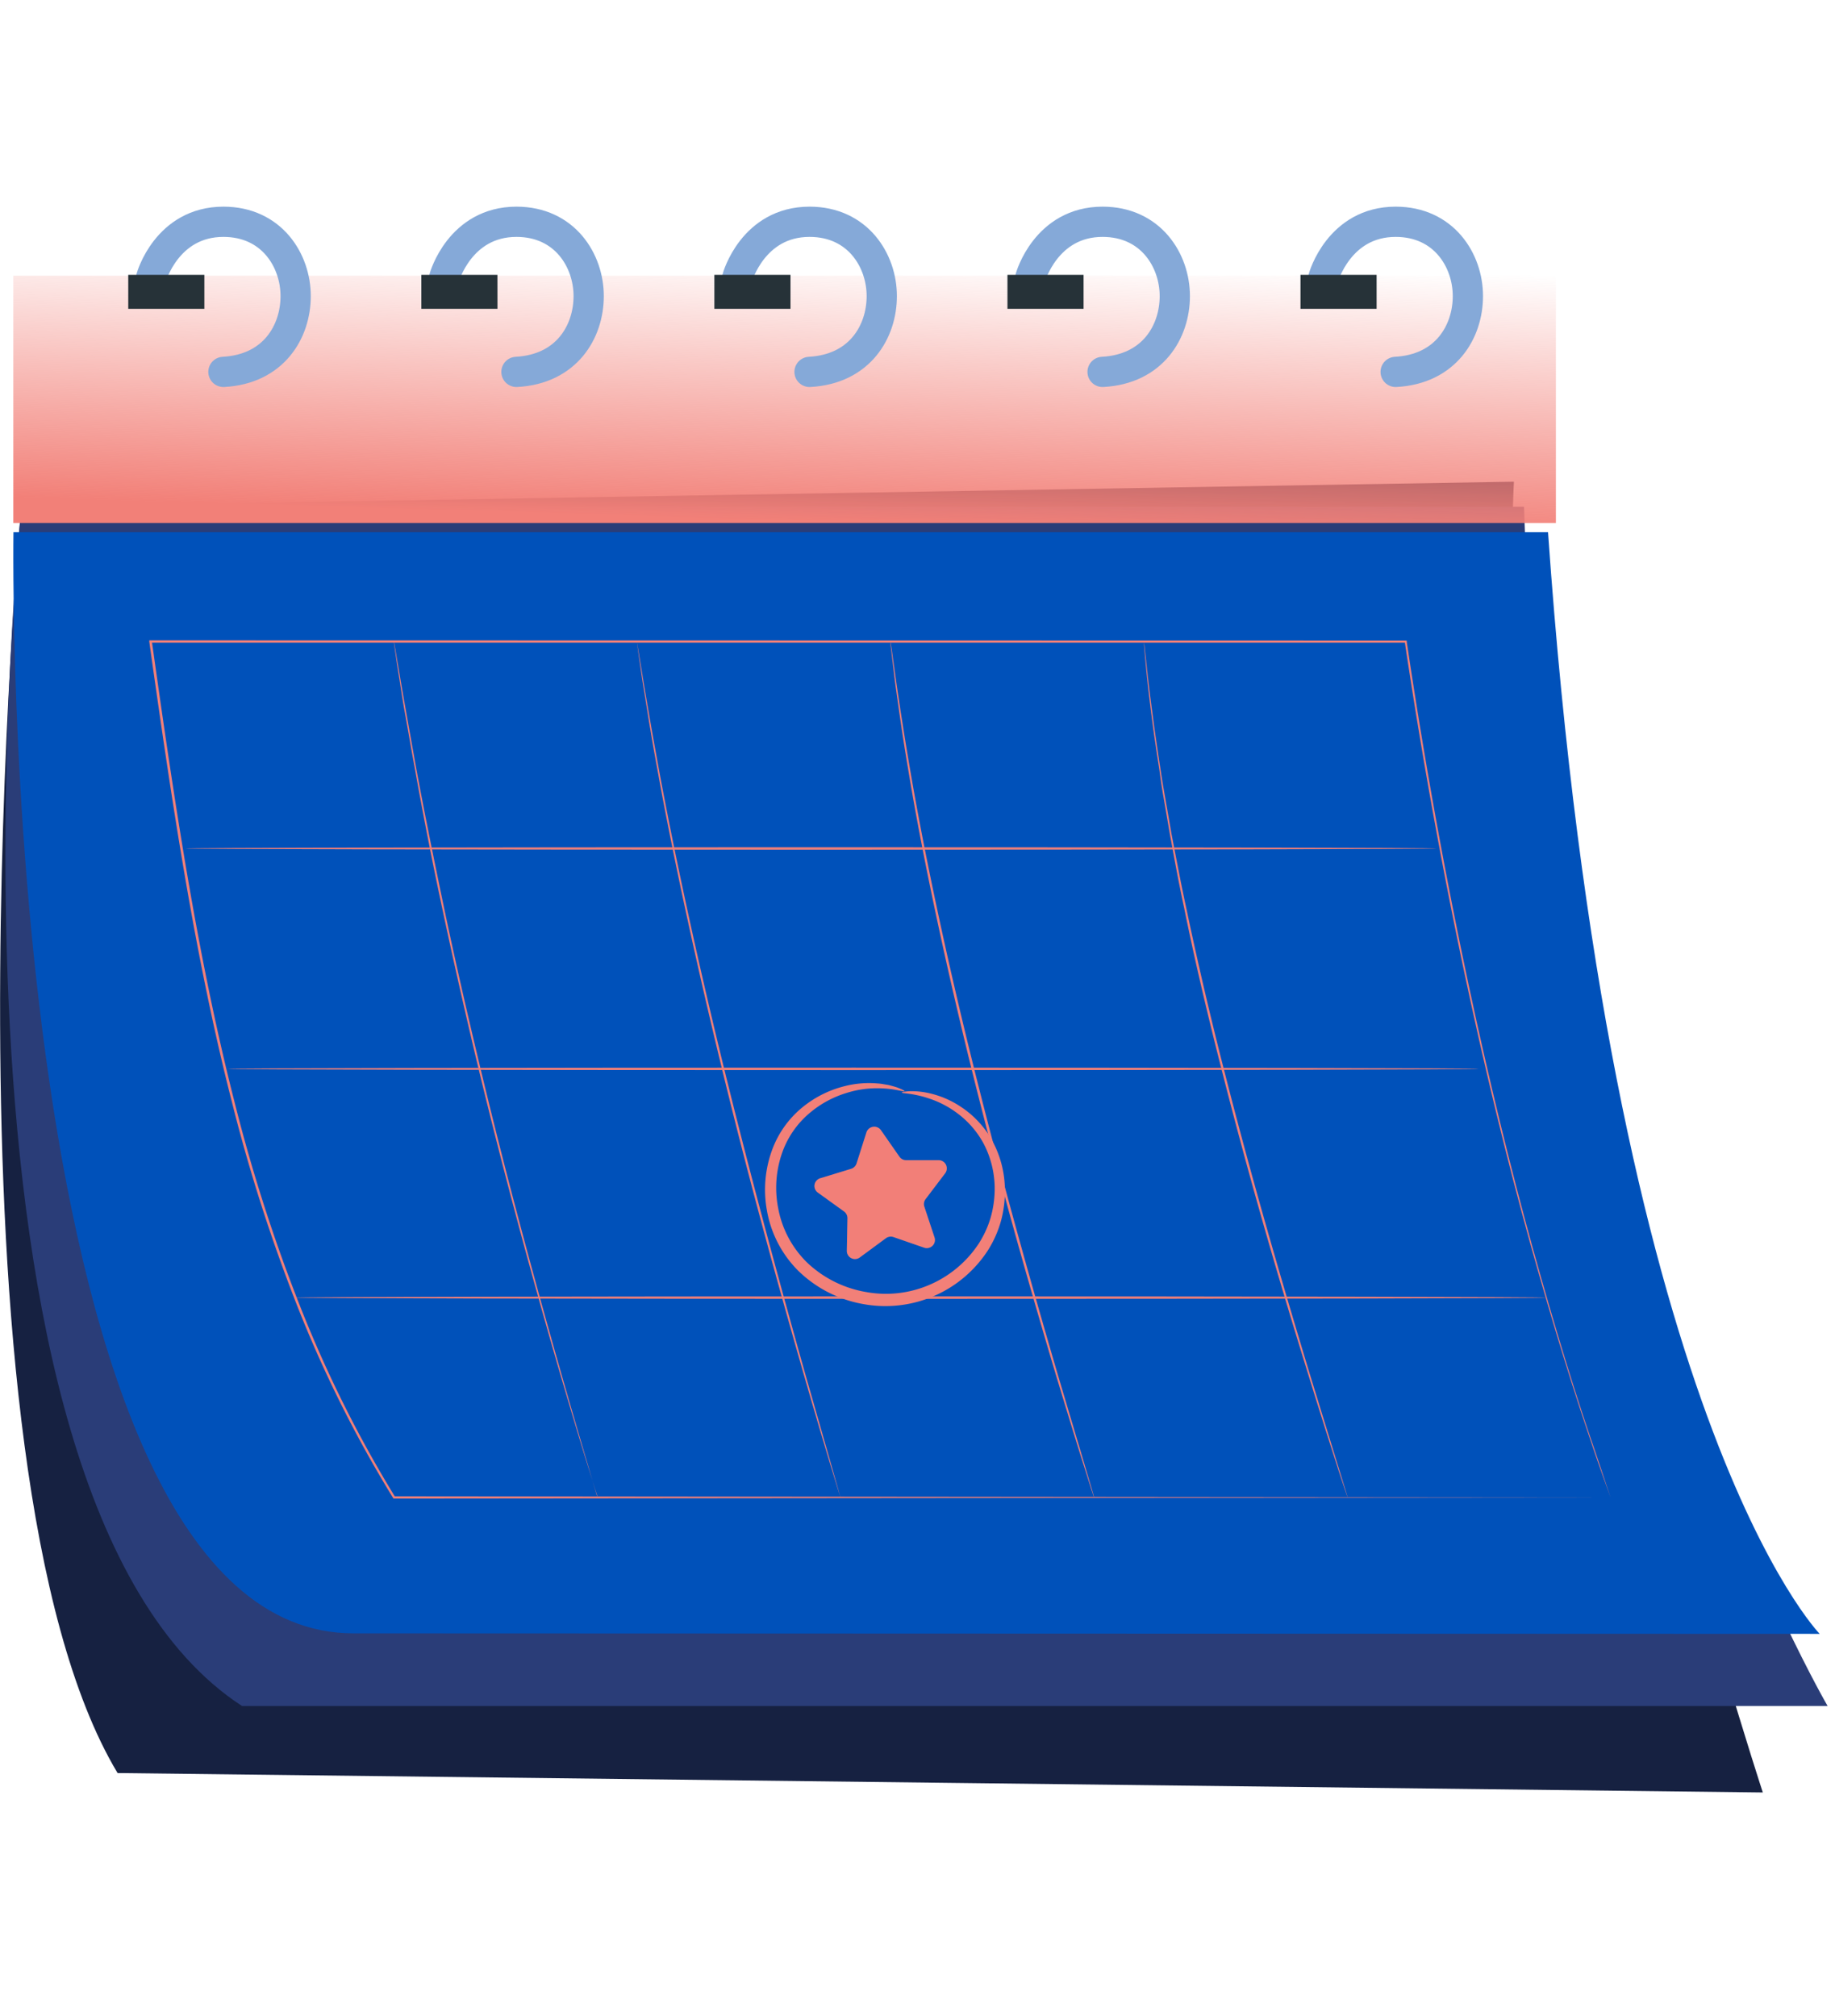
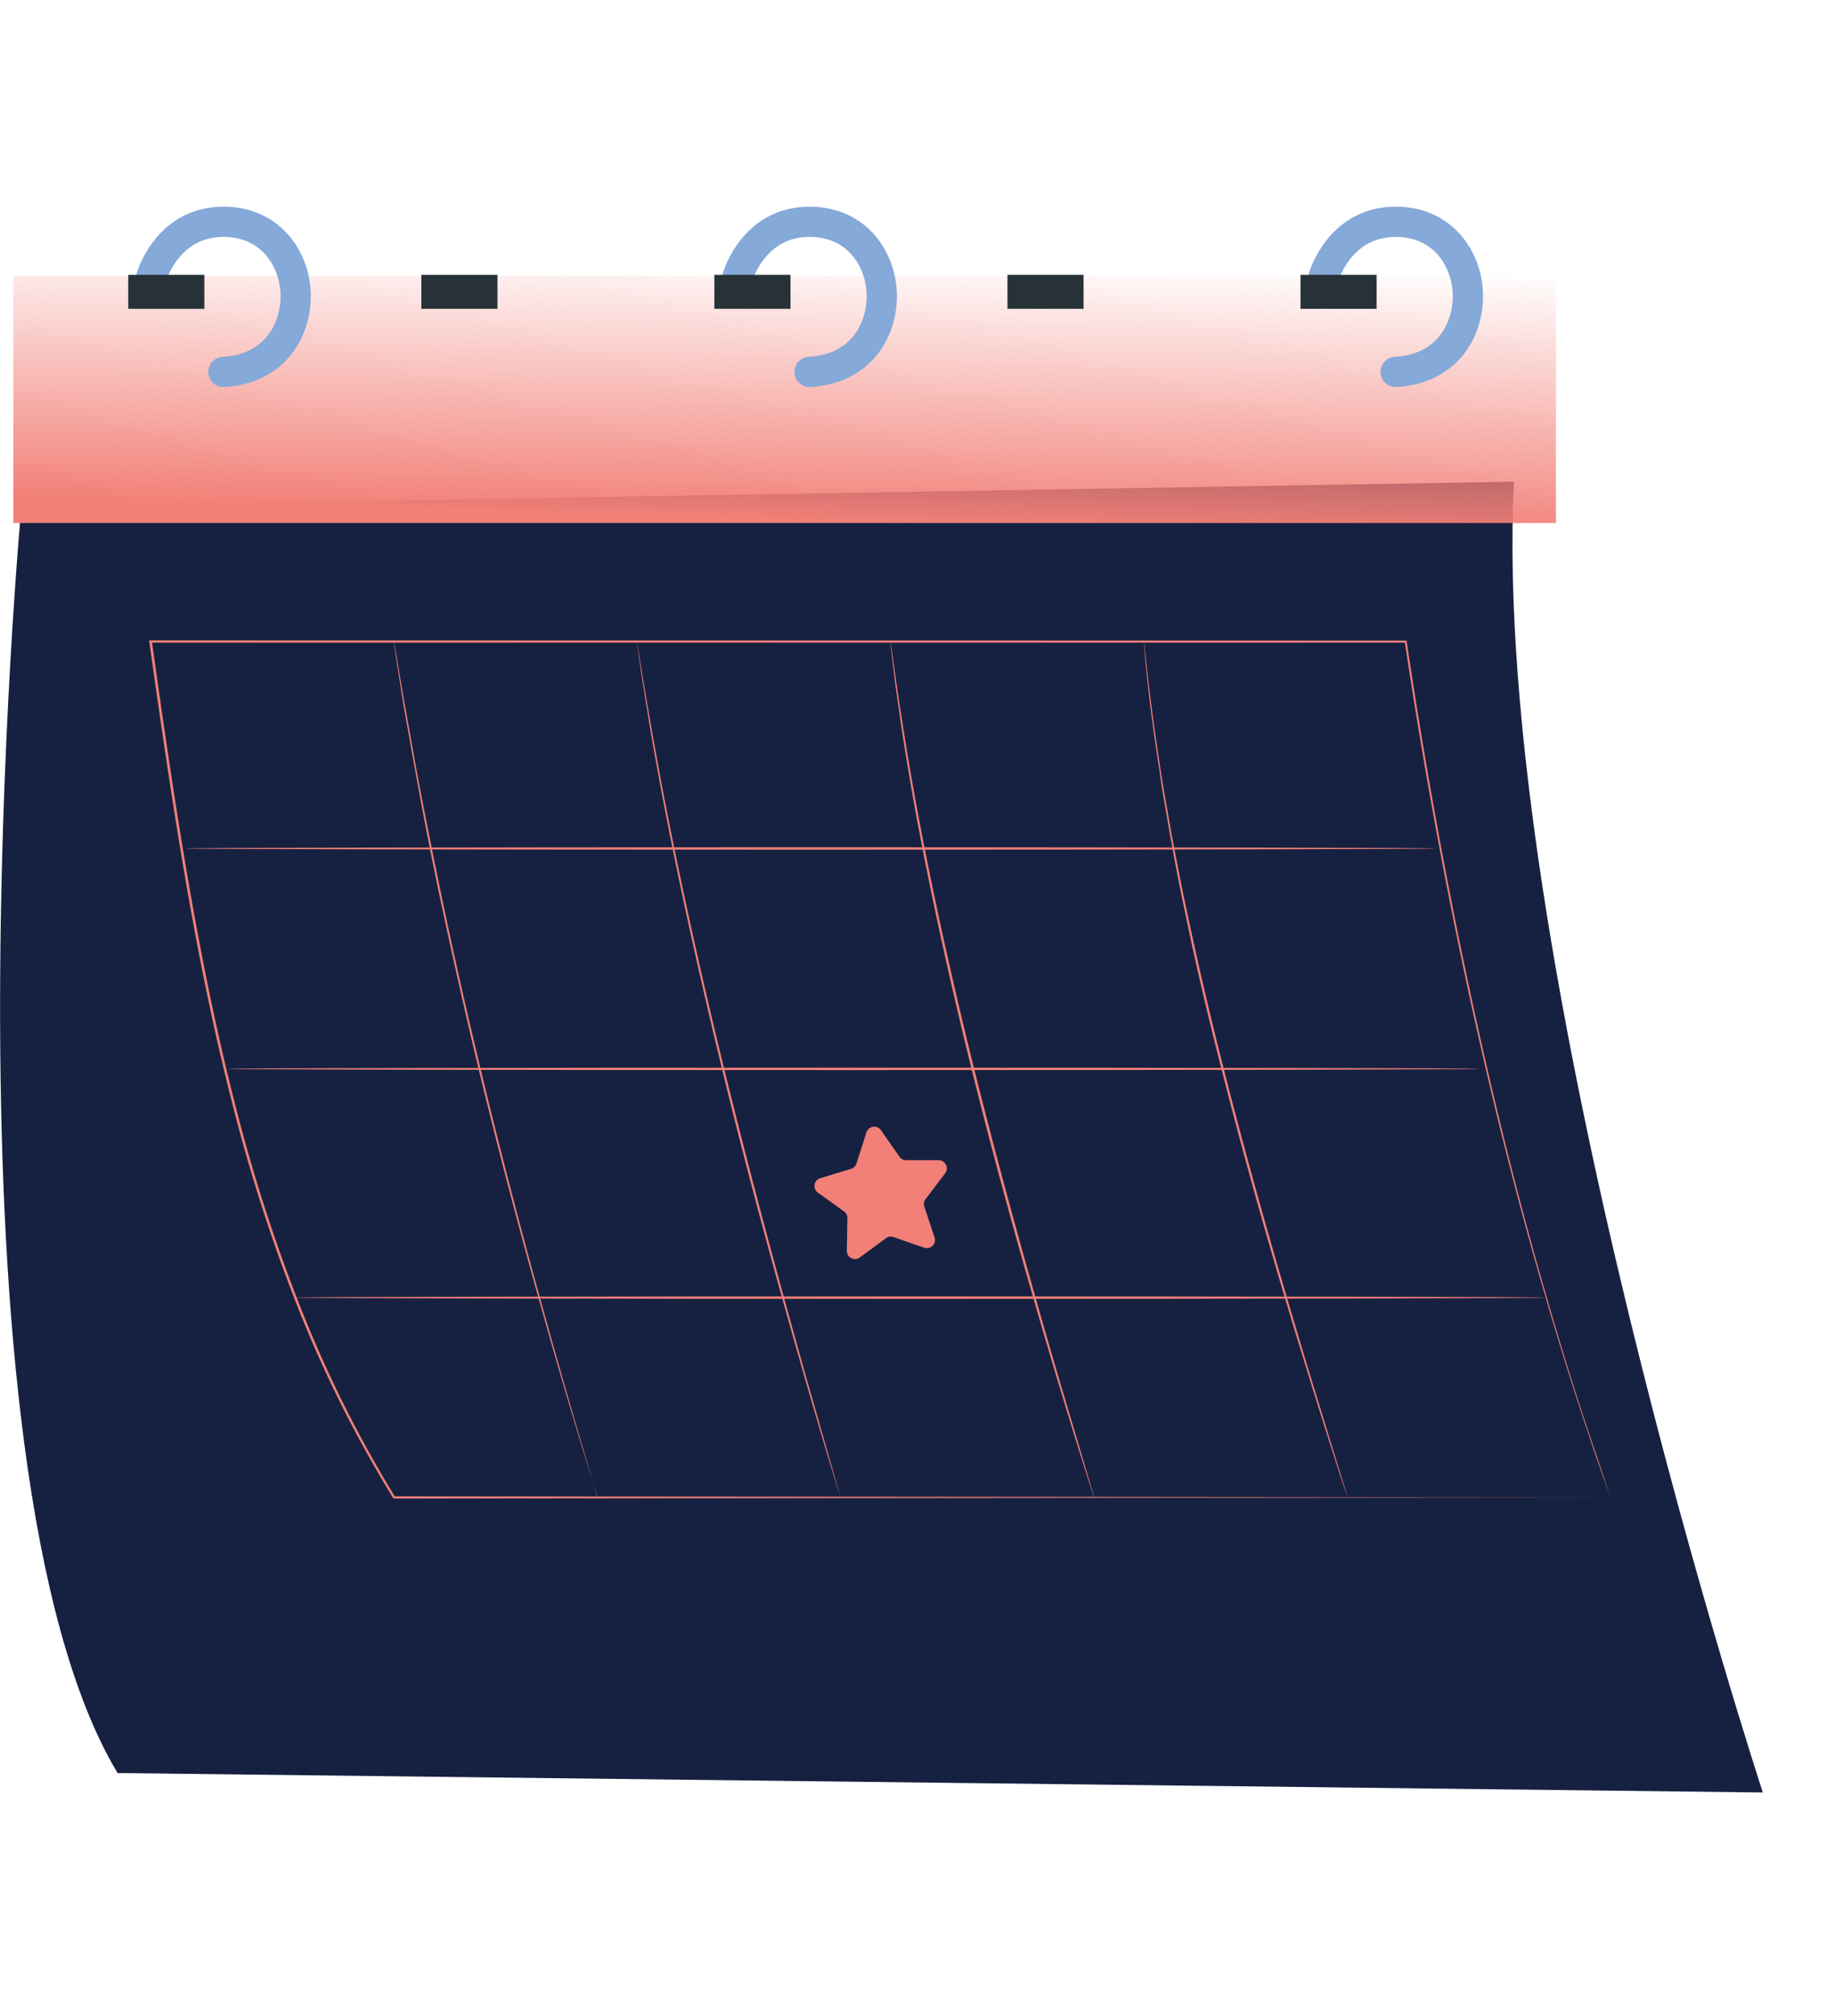
<svg xmlns="http://www.w3.org/2000/svg" width="182" height="200" fill="none">
  <path fill="#162141" d="M2.12 50.27s-8.804 95.052 9.542 125.611l163.179 1.927s-27.029-82.393-24.688-130.025z" />
-   <path fill="#2A3D78" d="M2.12 50.27s-10.34 98.013 21.882 118.959h157.265s-27.912-47.848-30.112-118.96z" />
  <path fill="url(#a)" d="M154.318 27.35H1.321v24.532h152.997z" />
  <path stroke="#85A9D8" stroke-linecap="round" stroke-linejoin="round" stroke-width="3" d="M14.995 27.542S16.537 22 22.16 22c4.79 0 7.164 3.845 7.164 7.37s-2.177 7.254-7.164 7.522" />
  <path fill="#263238" d="M20.27 27.265h-7.55v3.37h7.55z" />
-   <path stroke="#85A9D8" stroke-linecap="round" stroke-linejoin="round" stroke-width="3" d="M44.06 27.542S45.6 22 51.223 22c4.79 0 7.164 3.845 7.164 7.37s-2.176 7.254-7.164 7.522" />
  <path fill="#263238" d="M49.338 27.265H41.79v3.37h7.55z" />
  <path stroke="#85A9D8" stroke-linecap="round" stroke-linejoin="round" stroke-width="3" d="M73.129 27.542S74.67 22 80.292 22c4.79 0 7.164 3.845 7.164 7.37s-2.176 7.254-7.164 7.522" />
  <path fill="#263238" d="M78.403 27.265h-7.55v3.37h7.55z" />
-   <path stroke="#85A9D8" stroke-linecap="round" stroke-linejoin="round" stroke-width="3" d="M102.193 27.542S103.734 22 109.356 22c4.79 0 7.164 3.845 7.164 7.37s-2.176 7.254-7.164 7.522" />
  <path fill="#263238" d="M107.471 27.265h-7.549v3.37h7.549z" />
  <path stroke="#85A9D8" stroke-linecap="round" stroke-linejoin="round" stroke-width="3" d="M131.261 27.542S132.803 22 138.425 22c4.79 0 7.164 3.845 7.164 7.37s-2.176 7.254-7.164 7.522" />
  <path fill="#263238" d="M136.535 27.265h-7.549v3.37h7.549z" />
-   <path fill="#0051BA" d="M1.335 52.794S-.357 162.023 35.048 162.023l145.434.052s-20.786-21.209-26.944-109.281z" />
  <path fill="#F28078" d="M159.733 148.542c-.033-.094-.188-.536-.531-1.495s-.874-2.426-1.509-4.353c-1.302-3.831-3.121-9.495-5.204-16.814-4.188-14.628-9.236-35.946-13.161-62.218l.098.085H14.939l.122-.141c2.219 15.813 4.499 31.226 8.189 45.662a164 164 0 0 0 6.689 20.749 121.3 121.3 0 0 0 9.241 18.464l-.094-.052 120.642.113-120.642.108h-.061l-.033-.052a121.6 121.6 0 0 1-9.28-18.473 165 165 0 0 1-6.702-20.773c-3.7-14.454-5.98-29.872-8.203-45.69v-.141h1.316l123.313.023h.084v.085c3.907 26.272 8.932 47.59 13.078 62.218 2.068 7.324 3.864 12.993 5.17 16.828a407 407 0 0 1 1.965 5.867" />
  <path fill="#F28078" d="M146.67 106.029c0 .07-27.771.122-62.02.122s-62.049-.052-62.049-.122 27.767-.122 62.049-.122 62.02.047 62.02.122m6.685 22.69c0 .066-27.781.122-62.05.122-34.267 0-62.048-.056-62.048-.122s27.772-.122 62.049-.122 62.049.052 62.049.122m-10.882-44.553c0 .066-27.772.122-62.021.122s-62.049-.056-62.049-.122 27.767-.122 62.049-.122 62.021.052 62.021.122" />
  <path fill="#F28078" d="M59.299 148.542s-.028-.071-.075-.212a48 48 0 0 1-.202-.63c-.179-.568-.433-1.386-.762-2.43-.658-2.11-1.58-5.171-2.693-8.964-2.214-7.587-5.148-18.107-7.991-29.83a638 638 0 0 1-3.76-16.584A416 416 0 0 1 41.15 76.26c-.362-1.946-.658-3.71-.94-5.256s-.47-2.881-.649-3.972c-.179-1.09-.296-1.932-.386-2.514-.037-.283-.07-.499-.093-.659-.024-.16-.024-.22-.024-.22q.032.106.052.216.041.239.117.653l.428 2.505c.179 1.091.414 2.426.691 3.968s.583 3.29.94 5.246c.715 3.887 1.645 8.499 2.717 13.632s2.35 10.713 3.76 16.574c2.821 11.719 5.74 22.244 7.912 29.84a942 942 0 0 0 2.618 8.983c.306 1.053.545 1.88.715 2.44l.178.639a.6.6 0 0 1 .113.207m24.068 0s-.029-.071-.076-.216l-.197-.63-.743-2.435a693 693 0 0 1-2.646-8.974c-2.181-7.596-5.133-18.111-7.992-29.825-2.857-11.715-5.128-22.409-6.52-30.188a213 213 0 0 1-.911-5.255c-.245-1.552-.47-2.882-.635-3.977-.164-1.095-.282-1.927-.366-2.515-.038-.282-.066-.498-.09-.658s-.037-.221-.037-.221 0 .07.047.22l.112.65c.1.587.235 1.41.414 2.51q.27 1.65.672 3.972c.268 1.546.583 3.29.94 5.246 1.434 7.765 3.695 18.45 6.581 30.159s5.792 22.225 7.93 29.831l2.576 9.001c.301 1.053.531 1.881.696 2.445l.174.639q.043.108.07.221m25.149 0a2 2 0 0 1-.08-.212c-.047-.155-.117-.362-.207-.63l-.766-2.43c-.672-2.106-1.608-5.171-2.75-8.931-2.256-7.578-5.307-18.069-8.221-29.779-2.915-11.71-5.133-22.436-6.412-30.22a204 204 0 0 1-.827-5.27c-.217-1.556-.423-2.89-.55-3.99s-.235-1.937-.306-2.53l-.075-.658c-.019-.16 0-.22 0-.22s0 .07.038.22l.098.654c.085.587.202 1.41.353 2.52a335 335 0 0 0 1.452 9.245c1.326 7.794 3.545 18.493 6.478 30.193s5.937 22.201 8.155 29.788c1.124 3.784 2.036 6.844 2.67 8.973.311 1.053.555 1.881.724 2.445l.184.634c.028.123.042.198.042.198m25.148 0a2 2 0 0 1-.08-.212l-.211-.63c-.188-.564-.47-1.377-.794-2.42a669 669 0 0 1-2.821-8.932c-2.35-7.558-5.481-18.031-8.461-29.731-1.504-5.848-2.82-11.451-3.855-16.58-.554-2.557-.991-5.006-1.41-7.29l-.569-3.319a62 62 0 0 1-.47-3.065c-1.25-7.826-1.541-12.715-1.541-12.715s0 .075.032.22c.033.147.047.377.08.659.066.592.155 1.443.278 2.534.122 1.09.296 2.44.498 3.995s.47 3.328.766 5.279c.141.978.32 2.003.508 3.065q.282 1.593.578 3.314c.447 2.28.893 4.724 1.448 7.276a378 378 0 0 0 3.873 16.57c2.985 11.691 6.111 22.169 8.396 29.737l2.754 8.954c.325 1.049.578 1.881.752 2.435.08.273.141.47.188.635.047.164.061.221.061.221" />
-   <path fill="#F28078" d="M89.445 108.375c0-.038.24-.094.71-.127a7.8 7.8 0 0 1 2.058.206c1.078.25 2.103.69 3.027 1.298a9.6 9.6 0 0 1 3.042 3.168 10.3 10.3 0 0 1 1.386 5.171 11.3 11.3 0 0 1-.376 2.98A11 11 0 0 1 98.004 124a12.11 12.11 0 0 1-12.32 5.372 12.3 12.3 0 0 1-6.487-3.29 11.16 11.16 0 0 1-3.135-6.026 11.47 11.47 0 0 1 .564-6.111 9.83 9.83 0 0 1 3.187-4.282 10.65 10.65 0 0 1 3.939-1.914 9.7 9.7 0 0 1 3.29-.272q.321.016.635.08c.197.033.38.056.55.098.334.094.616.16.837.25.437.178.658.291.644.329-.038.117-.94-.273-2.689-.282a10 10 0 0 0-3.07.47 10.25 10.25 0 0 0-3.581 1.932 9.1 9.1 0 0 0-2.779 3.962 10.5 10.5 0 0 0-.404 5.547 10.1 10.1 0 0 0 2.849 5.363 11.2 11.2 0 0 0 5.861 2.938c2.197.403 4.465.122 6.497-.803a11.06 11.06 0 0 0 4.663-3.973 10 10 0 0 0 1.199-2.604c.25-.876.384-1.782.4-2.693a9.65 9.65 0 0 0-1.124-4.701 9.2 9.2 0 0 0-2.68-3.032 9.7 9.7 0 0 0-2.764-1.41c-1.645-.545-2.646-.461-2.641-.573" />
  <path fill="#F28078" d="m87.367 112.102 1.838 2.637a.79.79 0 0 0 .667.348h3.215a.812.812 0 0 1 .654 1.302l-1.942 2.562a.81.81 0 0 0-.122.743l1.01 3.051a.8.8 0 0 1-.198.832.81.81 0 0 1-.835.188l-3.037-1.053a.83.83 0 0 0-.747.112l-2.59 1.909a.805.805 0 0 1-1.288-.672l.06-3.211a.82.82 0 0 0-.338-.677l-2.609-1.88a.8.8 0 0 1-.127-1.17.8.8 0 0 1 .363-.24l3.078-.94a.82.82 0 0 0 .536-.532l.973-3.06a.82.82 0 0 1 .642-.572.81.81 0 0 1 .797.323" />
  <path fill="#F28078" d="m87.367 112.102 1.838 2.637a.79.79 0 0 0 .667.348h3.215a.812.812 0 0 1 .654 1.302l-1.942 2.562a.81.81 0 0 0-.122.743l1.01 3.051a.8.8 0 0 1-.198.832.81.81 0 0 1-.835.188l-3.037-1.053a.83.83 0 0 0-.747.112l-2.59 1.909a.805.805 0 0 1-1.288-.672l.06-3.211a.82.82 0 0 0-.338-.677l-2.609-1.88a.8.8 0 0 1-.127-1.17.8.8 0 0 1 .362-.24l3.08-.94a.82.82 0 0 0 .535-.532l.973-3.06a.82.82 0 0 1 .642-.572.81.81 0 0 1 .797.323" opacity=".2" />
  <defs>
    <linearGradient id="a" x1="86.996" x2="87.806" y1="51.94" y2="25.237" gradientUnits="userSpaceOnUse">
      <stop stop-color="#F28078" />
      <stop offset="1" stop-color="#F28078" stop-opacity="0" />
    </linearGradient>
  </defs>
</svg>